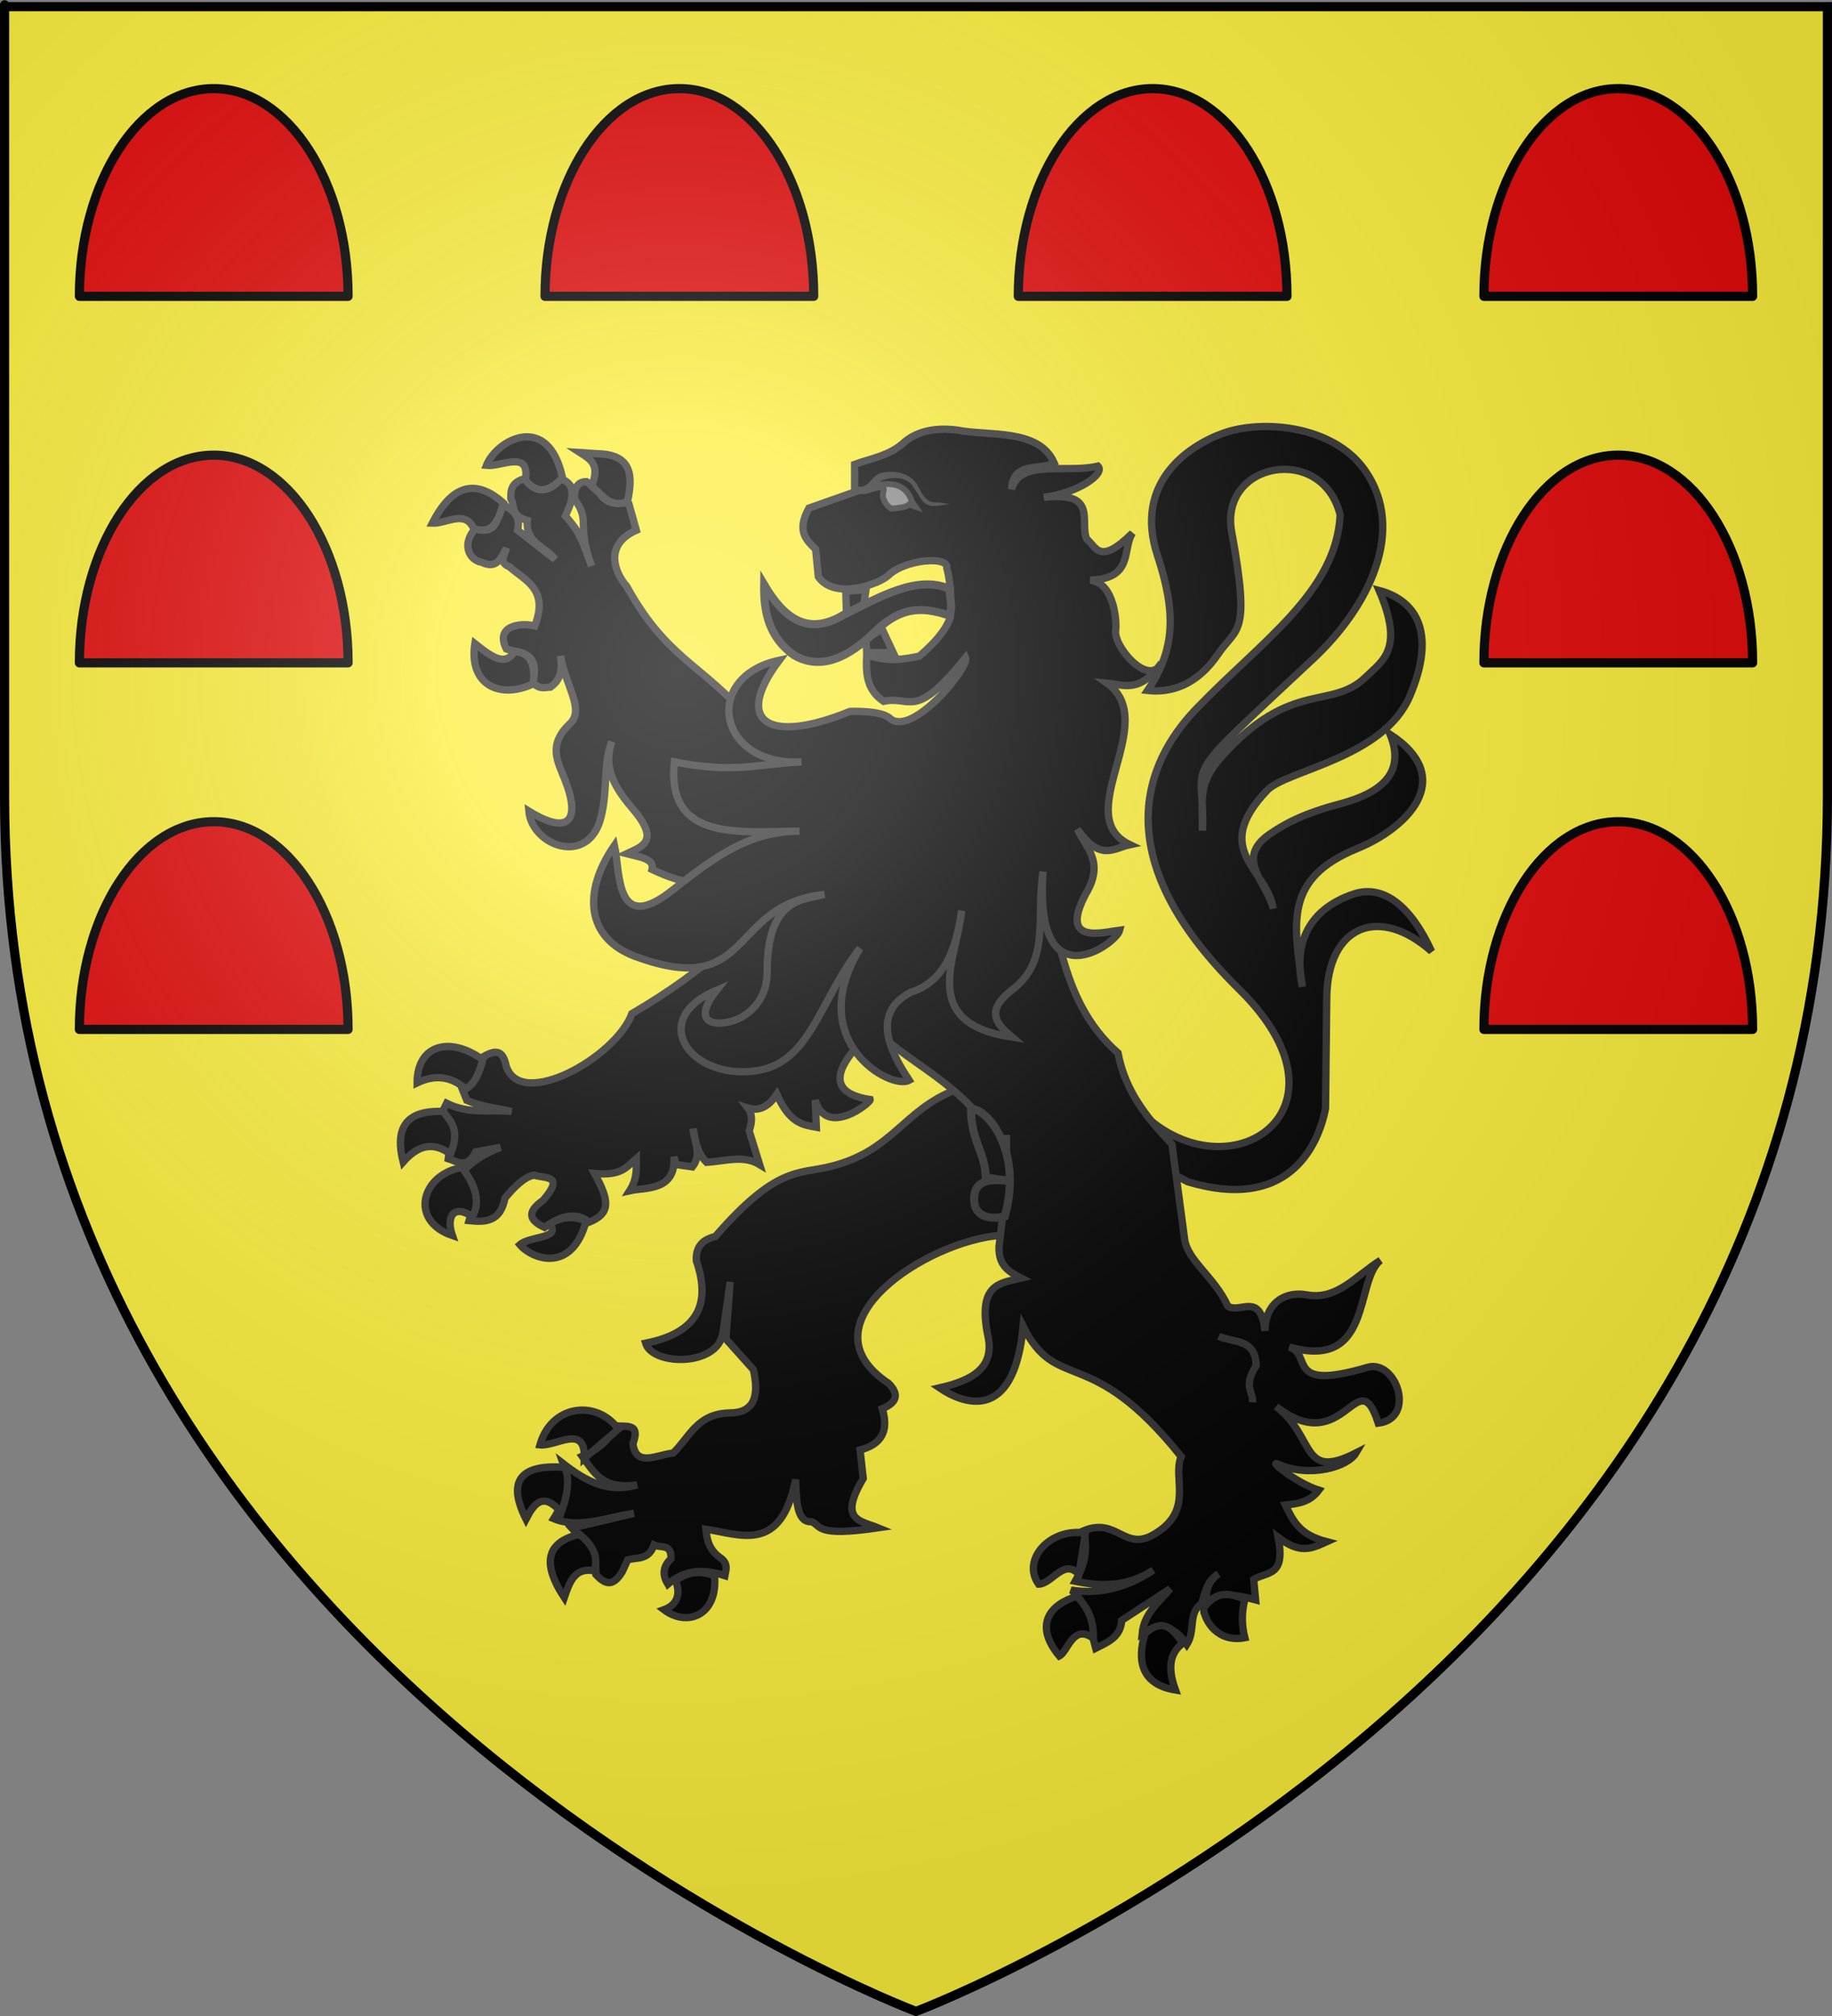
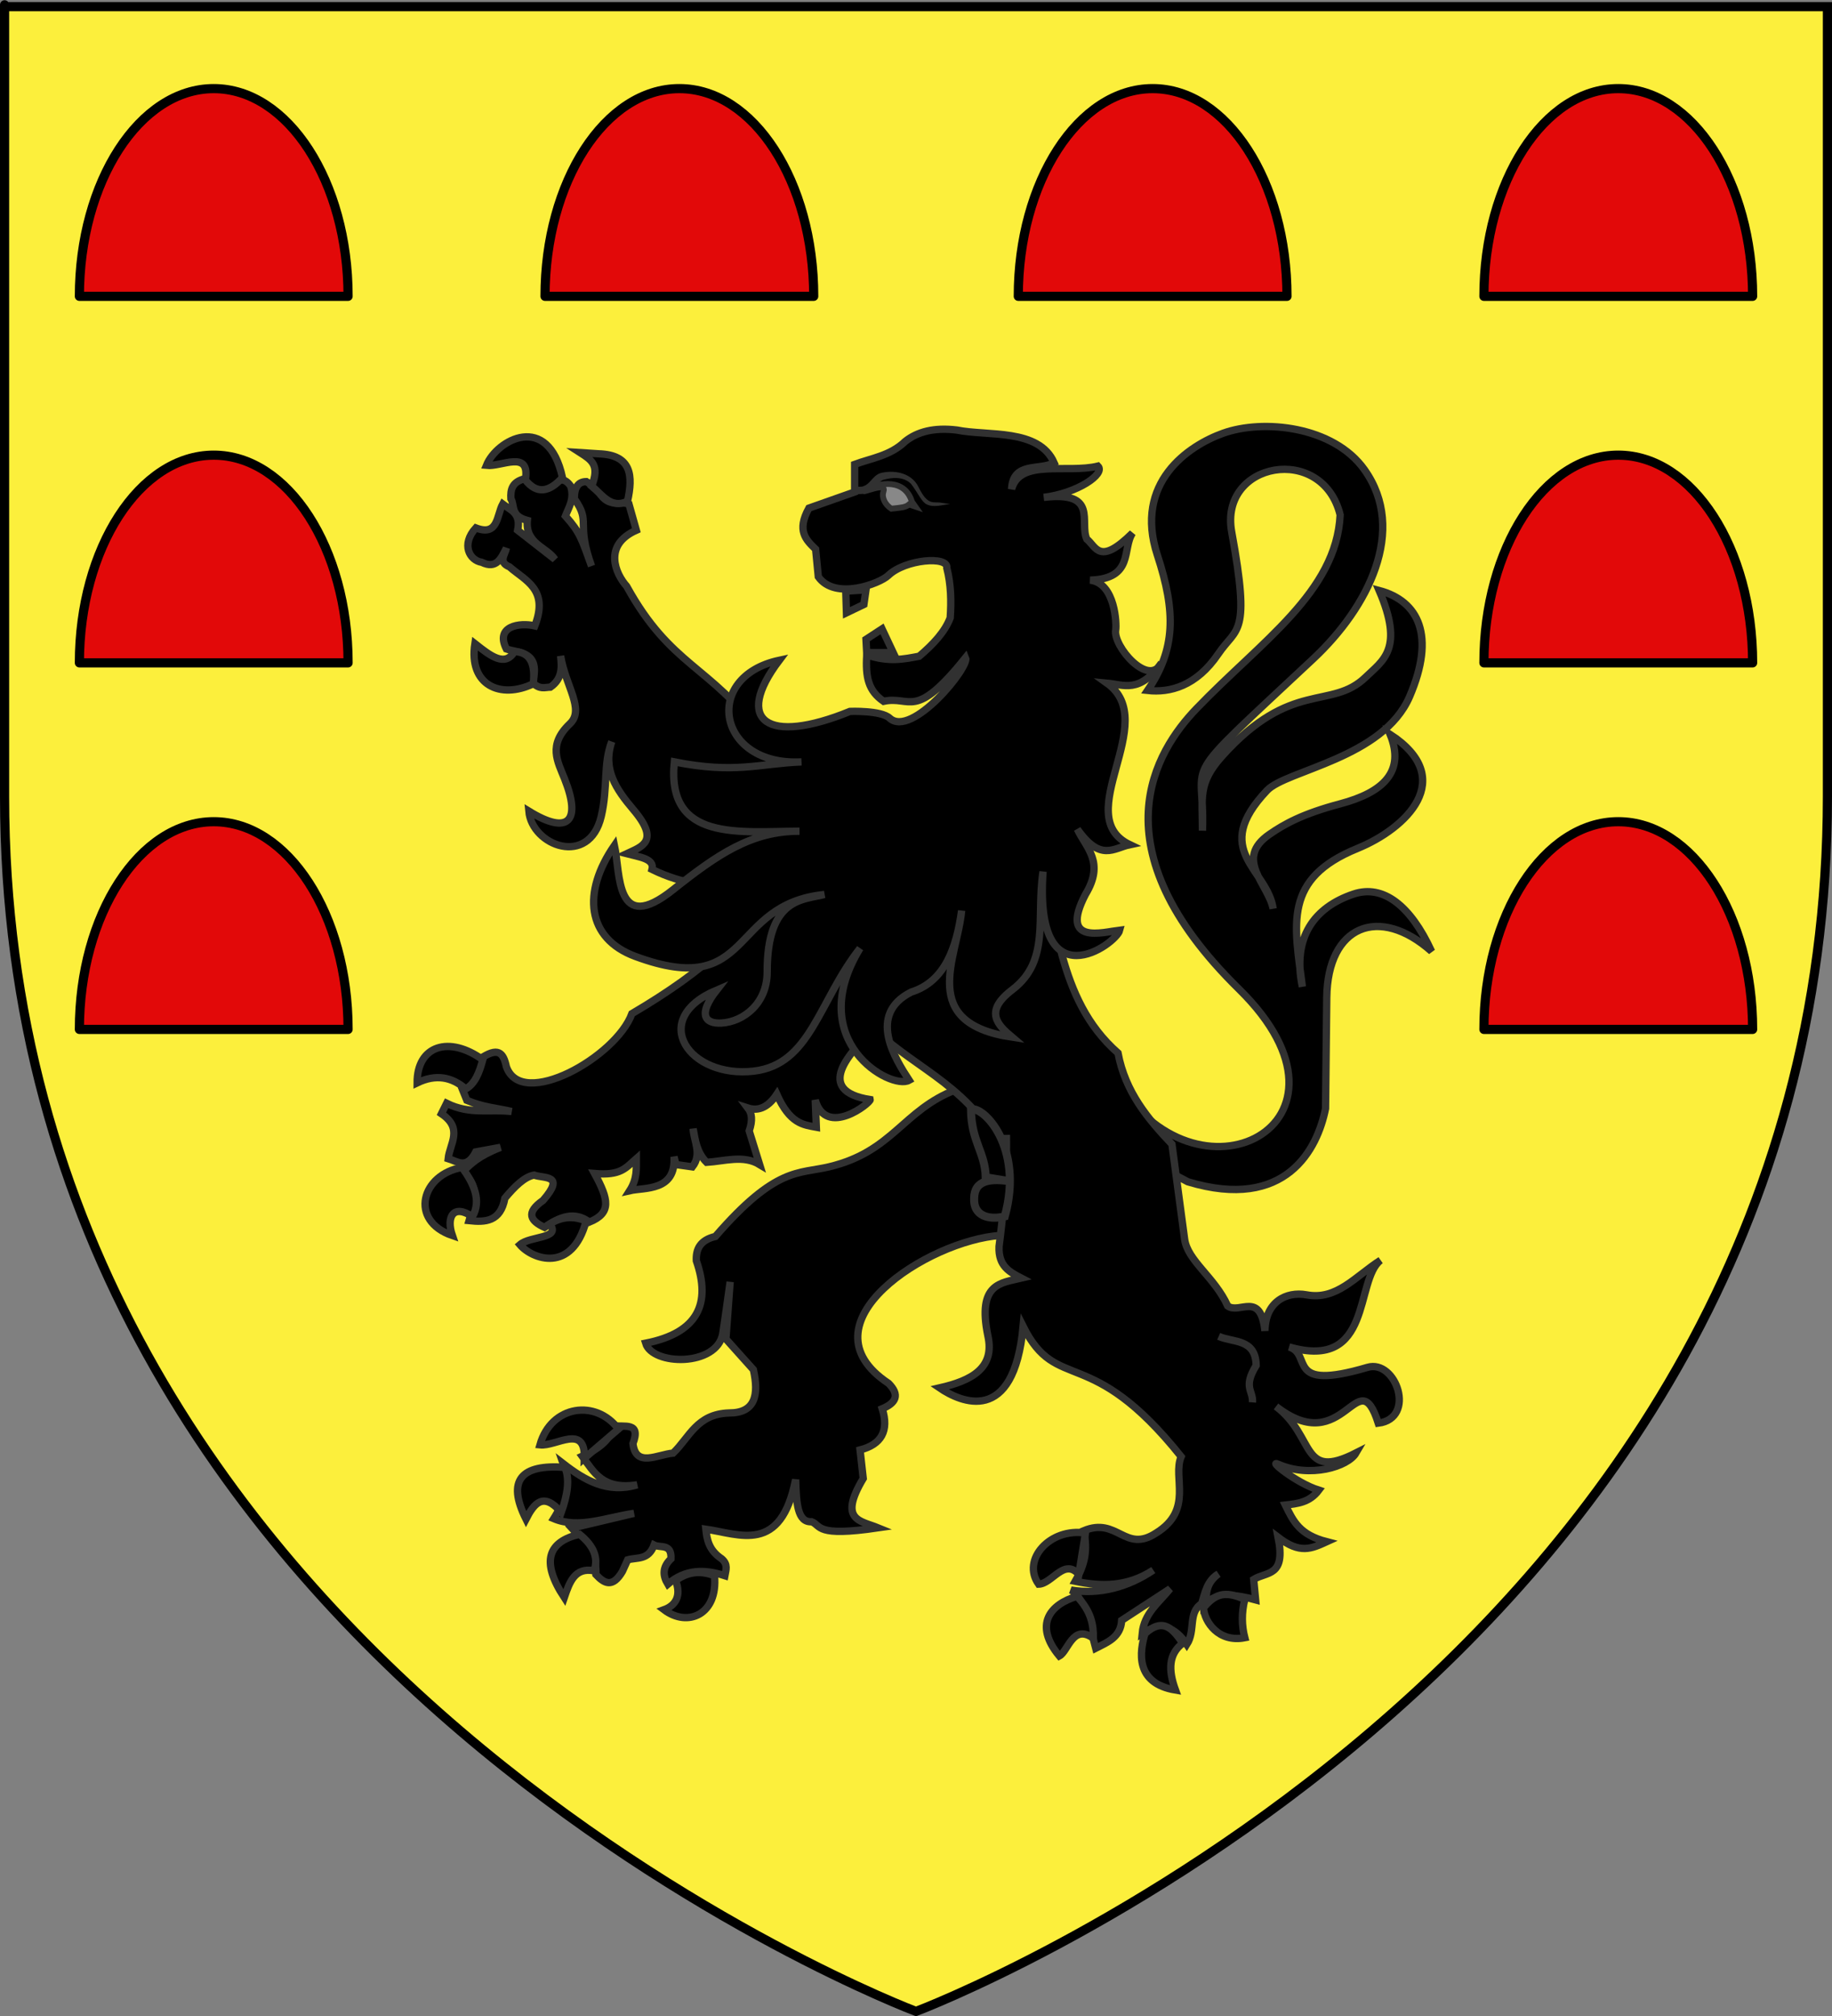
<svg xmlns="http://www.w3.org/2000/svg" xmlns:ns1="http://sodipodi.sourceforge.net/DTD/sodipodi-0.dtd" xmlns:ns2="http://www.inkscape.org/namespaces/inkscape" xmlns:xlink="http://www.w3.org/1999/xlink" height="660" width="600" version="1.0" id="svg2" ns1:version="0.32" ns2:version="0.46" ns1:docname="Blason_Cerans-Foulletourte-A.svg" ns1:docbase="D:\Mes documents\Renaud-Notre Lapin" ns2:export-filename="/Users/olivier/Desktop/Blason Rouge/Blason_Vide_3D.png" ns2:export-xdpi="144" ns2:export-ydpi="144" ns2:output_extension="org.inkscape.output.svg.inkscape">
  <rect width="100%" height="100%" fill="#808080" stroke="none" />
  <ns1:namedview ns2:window-height="977" ns2:window-width="1280" ns2:pageshadow="2" ns2:pageopacity="0.0" guidetolerance="10.0" gridtolerance="10.0" objecttolerance="10.0" borderopacity="1.0" bordercolor="#666666" pagecolor="#ffffff" id="base" showgrid="false" height="660px" ns2:zoom="1.1621207" ns2:cx="300.00013" ns2:cy="330.00014" ns2:window-x="-4" ns2:window-y="-4" ns2:current-layer="layer3" ns2:object-nodes="true" />
  <desc id="desc4">Flag of Canton of Valais (Wallis)</desc>
  <defs id="defs6">
    <linearGradient id="linearGradient2893">
      <stop style="stop-color:white;stop-opacity:0.314;" offset="0" id="stop2895" />
      <stop id="stop2897" offset="0.19" style="stop-color:white;stop-opacity:0.251;" />
      <stop style="stop-color:#6b6b6b;stop-opacity:0.125;" offset="0.6" id="stop2901" />
      <stop style="stop-color:black;stop-opacity:0.125;" offset="1" id="stop2899" />
    </linearGradient>
    <radialGradient ns2:collect="always" xlink:href="#linearGradient2893" id="radialGradient3163" gradientUnits="userSpaceOnUse" gradientTransform="matrix(1.353,0,0,1.349,-77.629,-85.747)" cx="221.445" cy="226.331" fx="221.445" fy="226.331" r="300" />
    <g id="f">
-       <rect id="rect1964" style="fill:#28166f" y="-30" x="-50" height="60" width="100" />
      <g id="g1966" style="fill:#ffffff" transform="translate(0,-20)">
-         <path id="path1968" d="M -1.212,27.818 C -1.212,22.175 -2.091,20.471 -4.542,13.98 C -5.709,10.888 -5.024,7.103 -2.858,3.601 C -2.082,2.346 -1.114,1.214 0,0 C 1.114,1.214 2.082,2.346 2.858,3.601 C 5.024,7.103 5.709,10.888 4.542,13.98 C 2.091,20.471 1.212,22.175 1.212,27.818 L -1.212,27.818 z" />
+         <path id="path1968" d="M -1.212,27.818 C -1.212,22.175 -2.091,20.471 -4.542,13.98 C -2.082,2.346 -1.114,1.214 0,0 C 1.114,1.214 2.082,2.346 2.858,3.601 C 5.024,7.103 5.709,10.888 4.542,13.98 C 2.091,20.471 1.212,22.175 1.212,27.818 L -1.212,27.818 z" />
        <path id="rwi" d="M 2.922,27.672 C 2.922,21.721 5.239,17.829 8.501,16.66 C 9.949,16.141 11.808,16.387 13.519,18.107 C 15.638,20.236 16.255,26.1 10.036,27.228 C 10.694,26.272 10.655,24.147 9.322,23.441 C 8.331,22.916 7.209,23.188 6.646,23.564 C 5.822,24.116 4.917,25.67 4.967,27.672 L 2.922,27.672 z" />
        <path id="path1971" d="M 1.777,30.183 C 1.79,32.191 2.795,33.518 4.516,34.257 C 4.295,34.955 3.257,36.378 1.831,36.281 C 1.55,37.787 1.282,38.632 0,40 C -1.282,38.632 -1.55,37.787 -1.831,36.281 C -3.257,36.378 -4.295,34.955 -4.516,34.257 C -2.795,33.518 -1.79,32.191 -1.777,30.183 L 1.777,30.183 z" />
        <use xlink:href="#rwi" height="400" width="800" y="0" x="0" id="use1973" transform="scale(-1,1)" />
        <rect id="rect1975" y="27.331" x="-7.923" height="3.218" width="15.846" />
      </g>
    </g>
    <g id="s">
      <g id="c">
        <path id="t" d="M 0,0 L 0,1 L 0.5,1 L 0,0 z" transform="matrix(0.951,0.309,-0.309,0.951,0,-1)" />
        <use xlink:href="#t" transform="scale(-1,1)" id="use2144" x="0" y="0" width="810" height="540" />
      </g>
      <g id="a">
        <use xlink:href="#c" transform="matrix(0.309,0.951,-0.951,0.309,0,0)" id="use2147" x="0" y="0" width="810" height="540" />
        <use xlink:href="#c" transform="matrix(-0.809,0.588,-0.588,-0.809,0,0)" id="use2149" x="0" y="0" width="810" height="540" />
      </g>
      <use xlink:href="#a" transform="scale(-1,1)" id="use2151" x="0" y="0" width="810" height="540" />
    </g>
    <g id="s-4">
      <g id="c-6">
        <path id="t-0" d="M 0,0 L 0,1 L 0.5,1 L 0,0 z" transform="matrix(0.951,0.309,-0.309,0.951,0,-1)" />
        <use xlink:href="#t-0" transform="scale(-1,1)" id="use2144-7" x="0" y="0" width="810" height="540" />
      </g>
      <g id="a-1">
        <use xlink:href="#c-6" transform="matrix(0.309,0.951,-0.951,0.309,0,0)" id="use2147-7" x="0" y="0" width="810" height="540" />
        <use xlink:href="#c-6" transform="matrix(-0.809,0.588,-0.588,-0.809,0,0)" id="use2149-7" x="0" y="0" width="810" height="540" />
      </g>
      <use xlink:href="#a-1" transform="scale(-1,1)" id="use2151-7" x="0" y="0" width="810" height="540" />
    </g>
  </defs>
  <g ns2:groupmode="layer" id="layer3" ns2:label="Fond écu" style="display:inline">
    <path id="path2855" style="fill:#fcef3c;fill-opacity:1;fill-rule:evenodd;stroke:none;stroke-width:1px;stroke-linecap:butt;stroke-linejoin:miter;stroke-opacity:1" d="M 300,658.5 C 300,658.5 598.5,546.18 598.5,260.728 C 598.5,-24.723 598.5,2.176 598.5,2.176 L 1.5,2.176 L 1.5,260.728 C 1.5,546.18 300,658.5 300,658.5 z" ns1:nodetypes="cccccc" />
    <g id="g3714" transform="translate(212.95,-619.159)" />
    <g id="layer9" ns2:label="Fond d'écu" transform="translate(212.95,-619.159)">
      <g transform="matrix(2,0,0,2,-732.892,-1853.188)" ns2:label="Meubles" id="g2807" />
      <g transform="matrix(2,0,0,2,1696.976,-413.55)" ns2:label="Meubles" id="g4626" />
      <g id="g5271" ns2:label="Meubles" transform="matrix(2,0,0,2,-732.892,-453.188)" />
      <g id="g5273" ns2:label="Reflet final" transform="matrix(2,0,0,2,-732.892,-453.188)" />
      <g id="g5275" ns2:label="Contour final" transform="matrix(2,0,0,2,-732.892,-453.188)" />
    </g>
    <g id="layer6" ns2:label="Reflet final" transform="translate(212.95,-619.159)" />
    <g id="layer5" ns2:label="Contour final" transform="translate(212.95,-619.159)" />
  </g>
  <g ns2:groupmode="layer" id="layer4" ns2:label="Meubles">
    <g transform="matrix(2.75,0,0,2.75,-1245.56,-2545.528)" ns2:label="Meubles" id="g4169" style="fill:#fcef3c;stroke-width:1.2" />
    <g transform="matrix(2.75,0,0,2.75,2095.509,-566.025)" ns2:label="Meubles" id="g4171" style="fill:#fcef3c;stroke-width:1.2" />
    <g transform="matrix(2,0,0,2,637.784,-2425.759)" ns2:label="Meubles" id="g3168" />
    <g transform="matrix(2,0,0,2,3067.652,-986.121)" ns2:label="Meubles" id="g3170" />
    <g id="g3172" ns2:label="Meubles" transform="matrix(2,0,0,2,637.784,-1025.759)" />
    <g id="g3174" ns2:label="Reflet final" transform="matrix(2,0,0,2,637.784,-1025.759)" />
    <g id="g3176" ns2:label="Contour final" transform="matrix(2,0,0,2,637.784,-1025.759)" />
    <g id="g3445" transform="matrix(0.8,0,0,0.8,60,101.503)">
      <path style="fill:#000000;fill-opacity:1;stroke:#313131;stroke-width:3;stroke-miterlimit:4;stroke-dasharray:none;stroke-opacity:1" d="M 381.345,313.83 C 413.967,371.043 488.669,333.332 432.235,277.908 C 373.039,219.771 398.27,180.342 414.773,163.156 C 441.288,135.545 472.113,115.44 473.645,83.828 C 466.399,54.427 423.998,62.089 429.242,90.813 C 437.077,133.738 431.359,129.474 423.753,140.705 C 414.746,154.006 403.862,156.682 394.816,155.673 C 406.261,138.81 406.471,123.658 398.808,100.293 C 389.058,70.567 411.568,55.474 425.749,50.401 C 442.048,44.57 470.866,47.377 483.624,65.368 C 501.17,90.113 485.1,121.704 462.669,142.701 C 405.468,196.244 418.503,181.521 417.268,213.048 C 417.328,199.569 415.253,193.743 425.25,182.614 C 453.768,150.868 469.937,163.954 484.123,150.185 C 491.059,143.452 499.942,138.73 489.611,114.761 C 505.813,119.087 512.785,133.266 502.084,158.167 C 491.218,183.454 451.55,188.299 443.71,196.584 C 420.251,221.377 443.872,228.57 446.205,244.979 C 444.221,234.834 430.081,224.619 444.708,214.545 C 450.847,210.317 458.249,206.161 473.645,202.072 C 491.349,197.37 500.288,188.894 494.101,173.634 C 521.88,191.83 500.638,212.205 480.712,220.325 C 450.252,232.738 454.857,251.206 458.179,276.91 C 453.917,256.773 463.036,244.375 479.133,238.992 C 491.245,234.942 502.467,243.709 511.064,262.441 C 489.681,243.426 468.483,251.753 468.157,281.4 L 467.658,326.802 C 464.375,343.269 451.531,368.897 411.281,356.737 L 365.879,332.789 L 381.345,313.83 z" id="path3098" ns1:nodetypes="csscsscsssscsscsscsscscscscccc" />
      <path style="fill:#000000;fill-opacity:1;stroke:#313131;stroke-width:3;stroke-miterlimit:4;stroke-dasharray:none;stroke-opacity:1" d="M 316.451,319.014 C 294.523,327.426 290.654,344.304 264.558,350.582 C 251.934,353.619 242.746,350.38 217.855,379.123 C 211.584,380.6 209.842,384.342 210.071,389.069 C 216.064,406.389 211.018,418.514 189.314,422.799 C 192.066,431.971 218.466,432.529 220.882,418.907 C 221.26,416.779 223.909,397.718 223.909,397.718 L 222.179,421.07 L 233.423,433.61 C 235.783,444.132 234.118,451.383 223.476,451.341 C 210.16,451.772 207.221,461.429 200.557,467.773 C 194.159,468.317 185.284,473.815 184.124,463.881 C 187.557,454.801 180.488,457.272 176.34,456.53 C 175.105,462.034 170.302,466.009 163.367,469.071 C 168.101,475.495 171.694,482.963 185.854,480.747 C 173.77,484.345 164.446,478.97 155.583,472.098 C 158.574,480.546 155.99,487.756 151.691,494.585 C 162.015,498.913 173.494,494.006 184.557,492.422 L 159.043,498.477 C 163.425,503.397 169.208,506.449 168.989,517.504 C 172.291,520.99 175.693,523.178 179.8,516.207 L 181.962,511.45 C 185.821,510.324 190.408,511.749 192.773,505.396 C 195.396,506.715 199.984,504.596 199.692,511.017 C 196.071,514.477 196.326,517.936 198.395,521.396 C 205.71,515.086 213.62,515.323 221.747,517.936 C 222.166,515.63 223.149,513.324 220.449,511.017 C 215.182,507.499 214.429,503.228 213.963,498.909 C 227.793,500.874 244.668,509.276 250.72,478.584 C 251.012,488.207 251.428,496.2 257.259,495.851 C 261.337,497.446 258.576,502.156 284.472,498.35 C 277.22,495.387 268.113,495.364 278.397,478.152 L 277.099,466.476 C 285.77,464.24 289.041,458.765 286.18,449.611 C 291.887,447.227 293.438,443.92 288.775,439.232 C 251.774,414.695 305.044,380.635 334.614,378.69 L 356.236,364.852 L 342.398,317.716 L 316.451,319.014 z" id="path4249" ns1:nodetypes="cscccsccccccccccccccccccccccccccccccccc" />
      <path style="fill:#000000;fill-opacity:1;stroke:#313131;stroke-width:3;stroke-miterlimit:4;stroke-dasharray:none;stroke-opacity:1" d="M 139.979,69.004 C 134.556,70.261 133.941,73.572 134.156,77.247 C 135.807,79.894 133.807,84.223 140.887,86.095 C 140.051,95.697 148.599,96.842 152.193,102.014 L 136.917,90.103 C 138.377,83.037 133.954,81.845 130.791,79.402 C 128.293,84.095 129.016,92.691 119.788,89.158 C 113.638,95.946 117.216,102.448 122.208,103.224 C 128.298,106.195 130.163,101.578 132.303,97.439 C 131.759,100.123 128.844,103.143 133.551,105.077 C 140.103,110.815 149.76,114.23 143.95,129.239 C 137.811,127.806 127.542,129.296 132.303,138.692 C 137.097,140.44 146.519,139.379 143.004,152.456 C 146.045,155.446 148.063,154.372 150.34,154.309 C 155.262,150.841 155.05,146.212 154.499,141.528 C 156.568,154.009 164.482,163.425 158.318,169.282 C 149.158,177.987 153.307,184.747 156.163,191.932 C 162.963,209.036 157.868,215.131 141.492,205.053 C 142.77,219.317 166.201,228.08 171.137,207.208 C 173.944,195.339 171.903,185.601 175.448,176.618 C 171.611,187.882 177.229,196.108 184.296,204.448 C 195.396,217.549 187.592,219.637 181.535,222.484 C 186.62,223.815 193.057,224.478 191.934,228.913 C 198.224,231.989 204.194,233.777 209.973,234.8 L 220.037,261.893 C 210.968,270.404 198.737,279.095 183.691,287.938 C 177.255,305.604 138.56,327.507 132.303,309.642 C 131.041,303.837 128.938,301.362 121.3,306.579 C 120.561,310.478 121.91,314.165 114.267,318.831 L 116.12,323.406 C 122.911,326.287 128.39,326.546 134.459,327.981 C 125.606,326.933 117.432,329.364 107.839,324.616 L 105.721,328.889 C 114.763,335.005 109.098,341.15 108.482,347.266 C 112.253,348.378 116.016,351.857 119.788,344.505 L 129.883,342.653 C 120.282,346.477 117.917,349.403 114.569,352.446 C 122.087,359.732 118.918,366.136 117.027,372.638 C 123.649,373.327 129.886,373.181 131.698,363.45 C 135.674,358.687 139.672,354.719 143.647,353.996 C 147.768,355.508 156.634,353.643 147.315,364.357 C 140.06,369.425 142.189,372.765 147.92,375.398 C 154.036,371.128 160.143,368.62 166.259,373.243 C 175.417,369.522 174.228,364.002 168.414,353.354 C 179.172,354.287 181.119,351.111 185.506,347.266 C 185.497,351.421 185.93,355.446 182.783,360.387 C 188.889,358.983 201.825,360.759 200.933,346.472 L 201.727,349.686 L 208.458,350.631 C 212.522,345.433 209.046,340.213 208.76,335.014 C 209.648,339.838 210.242,344.742 214.281,348.778 C 221.646,348.313 229.367,345.668 235.985,349.686 L 231.713,335.922 C 233.211,331.521 232.812,328.673 231.183,326.545 C 234.731,327.691 238.948,327.08 243.018,320.948 C 248.421,333.029 253.8,333.406 259.202,334.409 L 258.748,323.293 C 263.248,338.932 281.536,324.376 281.247,323.104 C 258.052,319.497 272.774,303.79 282.835,294.253 C 301.128,311.604 322.926,317.707 336.983,347.341 C 336.689,358.95 335.596,370.963 333.995,383.225 C 333.657,391.298 338.384,393.71 343.108,396.157 C 334.694,398.168 325.025,398.25 329.42,419.752 C 332.398,433.011 322.678,438.113 309.644,441.079 C 318.25,446.933 340.015,456.794 343.864,415.933 C 357.816,443.774 371.146,422.386 408.562,469.211 C 404.886,477.711 413.746,490.901 398.352,500.444 C 385.493,508.898 382.556,493.763 368.669,499.537 C 370.244,507.407 369.37,512.925 365.191,520.22 C 375.847,522.409 386.486,522.61 397.142,515.645 C 386.677,522.739 374.819,525.763 363.451,523.812 C 369.782,527.707 371.332,539.587 373.547,547.634 C 378.425,545.154 383.784,543.146 384.21,536.215 L 404.024,523.283 C 399.526,528.877 393.382,533.294 392.605,541.546 C 400.522,536.472 406.262,539.236 410.868,546.084 C 414.545,540.363 411.235,533.047 416.956,529.371 C 418.339,524.861 419.11,520.051 423.8,517.195 C 418.412,521.254 419.065,525.312 418.487,529.371 C 423.048,524.587 431.634,525.781 439.038,527.82 L 438.244,519.464 C 443.633,516.13 451.484,518.505 448.265,502.259 C 457.202,509.109 461.811,506.928 468.154,504.036 C 457.054,501.16 454.549,495.855 451.214,489.025 C 456.144,488.447 461.095,488.004 464.902,482.937 C 455.338,479.88 444.144,470.499 448.151,472.274 C 461.313,478.102 476.838,473.367 480.141,467.699 C 457.272,479.294 463.653,460.912 447.395,448.679 C 475.529,470.651 480.831,429.186 489.253,455.523 C 504.931,453.54 496.561,429.226 484.829,432.684 C 450.703,442.745 462.562,427.262 452.727,424.328 C 487.131,434.262 479.522,397.072 490.161,388.86 C 479.969,395.349 472.206,405.362 459.873,403.001 C 451.517,401.478 442.973,405.941 442.858,417.748 C 441.042,401.283 432.482,411.05 427.619,407.577 C 422.219,395.676 411.14,389.079 409.961,380.163 C 408.479,368.957 406.75,355.977 404.78,341.367 C 394.963,330.984 385.71,320.099 382.698,304.046 C 357.147,281.537 358.64,248.222 348.44,219.573 L 236.439,173.706 C 215.642,145.179 199.808,146.125 181.535,113.017 C 176.962,107.884 171.783,96.198 185.506,90.103 L 182.481,79.402 C 178.094,77.823 173.708,81.624 169.322,72.974 L 165.049,70.214 C 161.852,70.208 160.07,72.361 160.133,77.247 C 167.175,87.091 160.599,86.479 167.167,104.774 C 163.134,93.664 162.545,91.109 156.466,84.28 C 157.913,80.57 160.249,77.277 158.621,72.029 C 156.03,68.494 154.662,69.933 152.798,69.306 C 146.303,76.401 143.329,72.132 139.979,69.004 z M 337.02,337.548 C 337.061,339.98 337.059,342.45 337.02,344.921 L 337.02,337.548 z" id="path4245" ns1:nodetypes="cccccccccccccccsscscsccccccccccccccccccccccccccccccccccccccccccccccccccccccccccccccccscccscccccscccccccccccccccccc" />
      <path style="fill:#000000;fill-opacity:1;stroke:#313131;stroke-width:3.3;stroke-miterlimit:4;stroke-dasharray:none;stroke-opacity:1" d="M 322.505,327.171 C 322.652,340.284 328.273,344.563 328.56,354.906 L 339.528,356.695 C 330.524,355.163 323.873,355.961 323.803,363.555 C 323.46,370.734 329.86,372.5 336.344,370.907 C 344.255,342.383 327.412,325.496 322.505,327.171 z" id="path4257" ns1:nodetypes="cccccc" />
      <path style="fill:#000000;fill-opacity:1;stroke:#313131;stroke-width:3;stroke-miterlimit:4;stroke-dasharray:none;stroke-opacity:1" d="M 423.913,419.989 C 429.925,422.651 439.022,420.826 439.265,431.881 C 433.712,440.964 438.119,442.081 437.751,447.016" id="path4247" ns1:nodetypes="ccc" />
      <g style="fill:#000000;stroke:#313131;stroke-width:2.479;stroke-opacity:1" id="g4293" transform="matrix(1.21,0,0,1.21,2477.359,-55.362)">
        <path ns1:nodetypes="cccc" id="path4261" d="M -1928.962,172.153 C -1940.08,177.463 -1950.878,172.646 -1948.715,158.573 C -1943.431,162.734 -1938.51,166.601 -1935.341,161.247 C -1930.765,161.454 -1928.064,164.283 -1928.962,172.153 z" style="opacity:1;fill:#000000;fill-opacity:1;stroke:#313131;stroke-width:2.479;stroke-miterlimit:4;stroke-dasharray:none;stroke-opacity:1" />
-         <path ns1:nodetypes="cccc" id="path4263" d="M -1949.126,119.685 C -1951.972,113.159 -1958.327,118.037 -1963.118,117.833 C -1956.471,104.825 -1948.435,102.653 -1939.044,111.043 C -1940.68,116.338 -1942.152,121.864 -1949.126,119.685 z" style="opacity:1;fill:#000000;fill-opacity:1;stroke:#313131;stroke-width:2.479;stroke-miterlimit:4;stroke-dasharray:none;stroke-opacity:1" />
        <path ns1:nodetypes="cccc" id="path4265" d="M -1944.806,98.286 C -1939.655,98.845 -1929.917,92.85 -1931.637,103.224 C -1927.741,108.124 -1923.531,107.373 -1919.086,102.401 C -1923.962,80.077 -1941.339,89.638 -1944.806,98.286 z" style="opacity:1;fill:#000000;fill-opacity:1;stroke:#313131;stroke-width:2.479;stroke-miterlimit:4;stroke-dasharray:none;stroke-opacity:1" />
        <path ns1:nodetypes="ccccc" id="path4267" d="M -1909.21,105.282 C -1906.354,98.192 -1909.289,96.426 -1913.119,93.965 L -1906.741,94.377 C -1895.586,94.769 -1895.189,101.886 -1897.07,110.426 C -1902.719,113.118 -1905.614,108.236 -1909.21,105.282 z" style="opacity:1;fill:#000000;fill-opacity:1;stroke:#313131;stroke-width:2.479;stroke-miterlimit:4;stroke-dasharray:none;stroke-opacity:1" />
      </g>
      <g style="fill:#000000;stroke:#313131;stroke-width:2.479;stroke-opacity:1" id="g4299" transform="matrix(1.21,0,0,1.21,2477.359,-55.362)">
        <path ns1:nodetypes="cccc" id="path4269" d="M -1951.801,309.186 C -1956.509,305.122 -1961.909,304.063 -1968.262,307.128 C -1968.307,294.353 -1957.304,291.116 -1946.04,299.31 C -1947.176,303.387 -1948.506,307.269 -1951.801,309.186 z" style="opacity:1;fill:#000000;fill-opacity:1;stroke:#313131;stroke-width:2.479;stroke-miterlimit:4;stroke-dasharray:none;stroke-opacity:1" />
-         <path ns1:nodetypes="cccc" id="path4271" d="M -1972.994,333.877 C -1975.744,322.915 -1972.553,316.255 -1959.414,316.799 C -1957.052,320.201 -1953.549,322.565 -1956.945,331.202 C -1963.211,326.598 -1968.37,328.632 -1972.994,333.877 z" style="opacity:1;fill:#000000;fill-opacity:1;stroke:#313131;stroke-width:2.479;stroke-miterlimit:4;stroke-dasharray:none;stroke-opacity:1" />
        <path ns1:nodetypes="cccc" id="path4273" d="M -1953.036,335.729 C -1949.058,341.284 -1946.447,346.839 -1949.538,352.395 C -1955.974,347.974 -1958.514,352.444 -1956.328,358.773 C -1971.177,353.667 -1966.7,338.024 -1953.036,335.729 z" style="opacity:1;fill:#000000;fill-opacity:1;stroke:#313131;stroke-width:2.479;stroke-miterlimit:4;stroke-dasharray:none;stroke-opacity:1" />
        <path ns1:nodetypes="cccc" id="path4275" d="M -1923.407,354.864 C -1918.987,352.084 -1914.934,352.237 -1911.062,353.835 C -1915.871,371.74 -1929.326,366.783 -1933.489,361.86 C -1929.995,358.809 -1919.411,359.912 -1923.407,354.864 z" style="opacity:1;fill:#000000;fill-opacity:1;stroke:#313131;stroke-width:2.479;stroke-miterlimit:4;stroke-dasharray:none;stroke-opacity:1" />
      </g>
      <g style="fill:#000000;stroke:#313131;stroke-width:2.479;stroke-opacity:1" id="g4305" transform="matrix(1.21,0,0,1.21,2477.359,-55.362)">
        <path ns1:nodetypes="cccc" id="path4277" d="M -1900.157,424.204 C -1907.679,414.062 -1922.879,416.039 -1926.699,429.553 C -1921.216,430.15 -1911.316,422.28 -1911.679,434.08 L -1900.157,424.204 z" style="opacity:1;fill:#000000;fill-opacity:1;stroke:#313131;stroke-width:2.479;stroke-miterlimit:4;stroke-dasharray:none;stroke-opacity:1" />
        <path ns1:nodetypes="cccc" id="path4279" d="M -1919.498,452.392 C -1925.513,445.335 -1928.661,449.271 -1931.431,454.656 C -1938.017,441.509 -1933.073,436.049 -1918.263,437.166 C -1916.496,441.308 -1917.439,446.611 -1919.498,452.392 z" style="opacity:1;fill:#000000;fill-opacity:1;stroke:#313131;stroke-width:2.479;stroke-miterlimit:4;stroke-dasharray:none;stroke-opacity:1" />
        <path ns1:nodetypes="cccc" id="path4281" d="M -1913.325,459.799 C -1923.855,462.265 -1926.582,468.862 -1918.469,481.198 C -1916.71,476.045 -1914.964,470.873 -1908.387,472.145 C -1906.935,468.03 -1908.197,463.915 -1913.325,459.799 z" style="opacity:1;fill:#000000;fill-opacity:1;stroke:#313131;stroke-width:2.479;stroke-miterlimit:4;stroke-dasharray:none;stroke-opacity:1" />
        <path ns1:nodetypes="cccc" id="path4283" d="M -1880.815,475.437 C -1878.755,480.686 -1880.888,483.922 -1884.725,485.313 C -1876.76,491.336 -1866.422,487.04 -1867.647,473.791 C -1871.804,472.248 -1876.112,472.065 -1880.815,475.437 z" style="opacity:1;fill:#000000;fill-opacity:1;stroke:#313131;stroke-width:2.479;stroke-miterlimit:4;stroke-dasharray:none;stroke-opacity:1" />
      </g>
      <g style="fill:#000000;stroke:#313131;stroke-width:2.479;stroke-opacity:1" id="g4311" transform="matrix(1.21,0,0,1.21,2477.359,-55.362)">
        <path ns1:nodetypes="cccc" id="path4285" d="M -1742.136,459.388 L -1744.399,473.379 C -1749.301,467.728 -1753.4,476.522 -1757.979,476.671 C -1763.903,468.379 -1754.082,457.496 -1742.136,459.388 z" style="opacity:1;fill:#000000;fill-opacity:1;stroke:#313131;stroke-width:2.479;stroke-miterlimit:4;stroke-dasharray:none;stroke-opacity:1" />
        <path ns1:nodetypes="cccc" id="path4287" d="M -1739.461,494.984 C -1739.376,490.467 -1740.209,485.847 -1745.016,480.787 C -1754.13,483.471 -1759.711,490.413 -1750.983,500.951 C -1747.956,499.344 -1746.435,489.924 -1739.461,494.984 z" style="opacity:1;fill:#000000;fill-opacity:1;stroke:#313131;stroke-width:2.479;stroke-miterlimit:4;stroke-dasharray:none;stroke-opacity:1" />
        <path ns1:nodetypes="cccc" id="path4289" d="M -1721.972,493.338 C -1715.578,487.653 -1712.396,492.139 -1709.215,496.63 C -1714.001,500.275 -1714.179,505.64 -1711.684,512.473 C -1725.511,510.179 -1723.799,499.4 -1721.972,493.338 z" style="opacity:1;fill:#000000;fill-opacity:1;stroke:#313131;stroke-width:2.479;stroke-miterlimit:4;stroke-dasharray:none;stroke-opacity:1" />
        <path ns1:nodetypes="cccc" id="path4291" d="M -1688.228,481.815 C -1689.384,486.425 -1689.265,490.716 -1688.228,494.778 C -1697.121,496.498 -1701.851,489.437 -1702.219,484.696 C -1698.512,480.2 -1695.226,478.633 -1688.228,481.815 z" style="opacity:1;fill:#000000;fill-opacity:1;stroke:#313131;stroke-width:2.479;stroke-miterlimit:4;stroke-dasharray:none;stroke-opacity:1" />
      </g>
      <g style="fill:#000000;stroke:#313131;stroke-width:2.479;stroke-opacity:1" id="g4317" transform="matrix(1.21,0,0,1.21,2477.359,-55.362)">
        <path style="opacity:1;fill:#000000;fill-opacity:1;stroke:#313131;stroke-width:2.479;stroke-miterlimit:4;stroke-dasharray:none;stroke-opacity:1" d="M -1807.179,161.62 L -1810.958,153.59 L -1816.389,157.133 L -1816.153,161.62 L -1807.179,161.62 z" id="path4235" />
        <path id="path4239" d="M -1823.238,140.837 L -1816.389,140.365 L -1817.098,145.324 L -1823.002,148.158 L -1823.238,140.837 z" style="opacity:1;fill:#000000;fill-opacity:1;stroke:#313131;stroke-width:2.479;stroke-miterlimit:4;stroke-dasharray:none;stroke-opacity:1" />
        <path ns1:nodetypes="csccccccccccccccscccccccccccccscsscscscccccscccccc" id="path4227" d="M -1789.041,133.008 C -1788.388,128.821 -1803.173,130.039 -1808.846,135.512 C -1811.694,138.26 -1826.815,144.049 -1832.521,135.967 L -1833.431,126.634 C -1836.665,123.512 -1839.944,120.426 -1835.707,112.748 L -1820.228,107.284 L -1820.228,97.951 C -1814.655,95.874 -1808.189,95.056 -1803.155,90.211 C -1799.038,86.907 -1793.383,85.399 -1785.626,86.341 C -1775.213,88.475 -1757.901,85.673 -1752.743,97.402 C -1757.665,100.145 -1766.676,96.869 -1767.131,106.314 C -1764.3,95.934 -1748.376,101.1 -1737.913,98.539 C -1735.267,101.193 -1744.969,107.765 -1756.26,109.106 C -1737.574,106.906 -1744.298,117.473 -1741.691,123.219 C -1738.46,125.843 -1737.464,132.299 -1726.211,121.171 C -1729.83,126.536 -1725.594,136.601 -1740.553,137.106 C -1731.938,138.063 -1731.588,152.215 -1731.903,153.951 C -1732.887,159.383 -1720.661,173.581 -1716.423,165.106 C -1723.857,175.537 -1729.158,172.458 -1734.862,171.935 C -1716.34,185.111 -1747.678,216.817 -1727.122,226.569 C -1732.635,227.72 -1736.982,232.472 -1744.878,221.333 C -1741.885,227.714 -1735.5,232.498 -1742.147,243.415 C -1751.103,260.663 -1736.144,256.134 -1730.537,255.48 C -1731.729,260.247 -1759.62,280.167 -1756.488,235.675 C -1758.862,251.305 -1753.992,265.661 -1766.732,275.512 C -1776.457,282.83 -1772.123,287.335 -1766.959,291.675 C -1799.069,286.901 -1785.501,264.835 -1784.033,248.878 C -1785.761,261.323 -1789.624,272.84 -1801.106,276.423 C -1816.115,284.027 -1806.476,299.038 -1801.789,306.244 C -1807.948,309.695 -1837.6,293.052 -1818.407,261.626 C -1832.501,279.536 -1835.065,300.867 -1854.3,303.149 C -1876.102,305.736 -1890.287,285.635 -1866.895,275.74 C -1873.391,284.026 -1870.883,287.221 -1865.301,286.894 C -1857.758,286.452 -1849.803,280.216 -1849.821,269.593 C -1849.866,244.192 -1837.394,245.274 -1830.472,243.415 C -1863.102,246.757 -1854.274,279.213 -1894.439,264.358 C -1910.948,258.252 -1912.497,242.677 -1901.496,226.797 C -1899.44,236.405 -1901.247,257.377 -1881.691,241.821 C -1866.809,229.983 -1855.166,221.942 -1838.895,222.016 C -1859.272,222.11 -1883.975,225.616 -1881.236,198.569 C -1860.728,202.654 -1852.67,199.159 -1838.212,198.569 C -1866.688,200.132 -1872.023,169.814 -1845.724,164.195 C -1861.398,184.927 -1849.626,192.861 -1821.821,181.496 C -1821.821,181.496 -1811.318,181.083 -1808.39,183.772 C -1800.959,190.6 -1781.227,166.483 -1782.667,163.285 C -1800.07,184.961 -1801.098,176.049 -1810.439,178.081 C -1815.552,174.537 -1816.608,170.075 -1816.13,162.374 C -1808.601,164.941 -1803.544,163.8 -1798.374,162.829 C -1793.592,158.762 -1789.663,154.525 -1787.903,149.854 C -1787.514,144.238 -1787.617,138.623 -1789.041,133.008 z" style="opacity:1;fill:#000000;fill-opacity:1;stroke:#313131;stroke-width:2.479;stroke-miterlimit:4;stroke-dasharray:none;stroke-opacity:1" />
      </g>
-       <path ns1:nodetypes="ccccccc" id="path4241" d="M 237.841,112.421 C 237.641,123.576 239.741,133.909 250.128,141.282 C 261.018,147.587 272.387,142.312 283.562,131.281 C 295.374,119.934 304.814,122.215 313.786,125.027 C 315.263,119.781 313.45,117.649 313.853,114.135 C 300.441,108.346 285.417,117.331 270.552,124.624 C 255.669,133.656 245.914,126.088 237.841,112.421 z" style="fill:#000000;fill-opacity:1;stroke:#313131;stroke-width:3.3;stroke-miterlimit:4;stroke-dasharray:none;stroke-opacity:1" />
      <path d="M 278.452,74.14 C 285.542,69.998 295.57,69.198 298.343,78.474 L 299.711,80.416 L 297.149,79.557 C 295.757,80.777 293.768,80.814 291.978,81.069 L 289.889,81.287 C 287.204,79.548 285.894,76.599 286.659,74.36 C 287.983,70.482 280.511,74.079 278.452,74.14 L 278.452,74.14 z" style="fill:#888888;fill-opacity:1;stroke:#313131;stroke-width:2.4" id="path3238" ns1:nodetypes="ccccccscc" />
      <path style="fill:#313131;fill-opacity:1;stroke:none;stroke-width:3;stroke-linecap:round;stroke-linejoin:round;stroke-miterlimit:4;stroke-dasharray:none;stroke-opacity:1" d="M 285.288,66.771 C 281.897,68.056 281.389,71.444 277.85,72.271 C 276.325,72.437 274.944,72.146 274.944,72.146 L 274.35,75.083 C 274.35,75.083 276.104,75.464 278.163,75.24 C 282.332,75.28 283.278,71.211 286.381,69.552 C 290.247,68.395 295.042,68.096 298.006,71.177 C 300.974,75.129 302.272,78.456 304.309,79.484 C 307.278,80.984 310.726,79.711 313.934,79.384 L 310.756,78.927 C 307.264,78.107 305.013,80.618 301.027,72.419 C 298.001,66.193 290.311,65.375 285.288,66.771 z" id="path3870" ns1:nodetypes="cccccccsccsc" />
    </g>
    <path style="opacity:1;fill:#e20909;fill-opacity:1;stroke:#000000;stroke-width:3;stroke-linecap:round;stroke-linejoin:round;stroke-miterlimit:4;stroke-dasharray:none;stroke-opacity:1;display:inline" d="M 377.5,29.011 C 353.212,29.011 333.5,59.475 333.5,97.011 L 421.5,97.011 C 421.5,59.475 401.788,29.011 377.5,29.011 z" id="path3546" />
    <use x="0" y="0" xlink:href="#path3546" id="use3554" width="600" height="660" transform="translate(-307.5,0)" />
    <use x="0" y="0" xlink:href="#path3546" id="use3556" width="600" height="660" transform="translate(-155,0)" />
    <use x="0" y="0" xlink:href="#path3546" id="use3560" transform="translate(152.5,0)" width="600" height="660" />
    <use x="0" y="0" xlink:href="#use3554" id="use3562" transform="translate(0,120)" width="600" height="660" />
    <use x="0" y="0" xlink:href="#use3560" id="use3564" transform="translate(0,120)" width="600" height="660" />
    <use x="0" y="0" xlink:href="#use3562" id="use3566" transform="translate(0,120)" width="600" height="660" />
    <use x="0" y="0" xlink:href="#use3564" id="use3568" transform="translate(0,120)" width="600" height="660" />
  </g>
  <g ns2:groupmode="layer" id="layer2" ns2:label="Reflet final" ns1:insensitive="true">
-     <path ns1:nodetypes="cccccc" d="M 300,658.5 C 300,658.5 598.5,546.18 598.5,260.728 C 598.5,-24.723 598.5,2.176 598.5,2.176 L 1.5,2.176 L 1.5,260.728 C 1.5,546.18 300,658.5 300,658.5 z" style="opacity:1;fill:url(#radialGradient3163);fill-opacity:1;fill-rule:evenodd;stroke:none;stroke-width:1px;stroke-linecap:butt;stroke-linejoin:miter;stroke-opacity:1" id="path2875" ns2:export-xdpi="144" ns2:export-ydpi="144" />
-   </g>
+     </g>
  <g ns2:groupmode="layer" id="layer1" ns2:label="Contour final" ns1:insensitive="true">
    <path ns1:nodetypes="cccccc" d="M 300,658.5 C 300,658.5 1.5,546.18 1.5,260.728 C 1.5,-24.723 1.5,2.176 1.5,2.176 L 598.5,2.176 L 598.5,260.728 C 598.5,546.18 300,658.5 300,658.5 z" style="opacity:1;fill:none;fill-opacity:1;fill-rule:evenodd;stroke:#000000;stroke-width:3;stroke-linecap:butt;stroke-linejoin:miter;stroke-miterlimit:4;stroke-dasharray:none;stroke-opacity:1" id="path1411" ns2:export-xdpi="144" ns2:export-ydpi="144" />
  </g>
</svg>